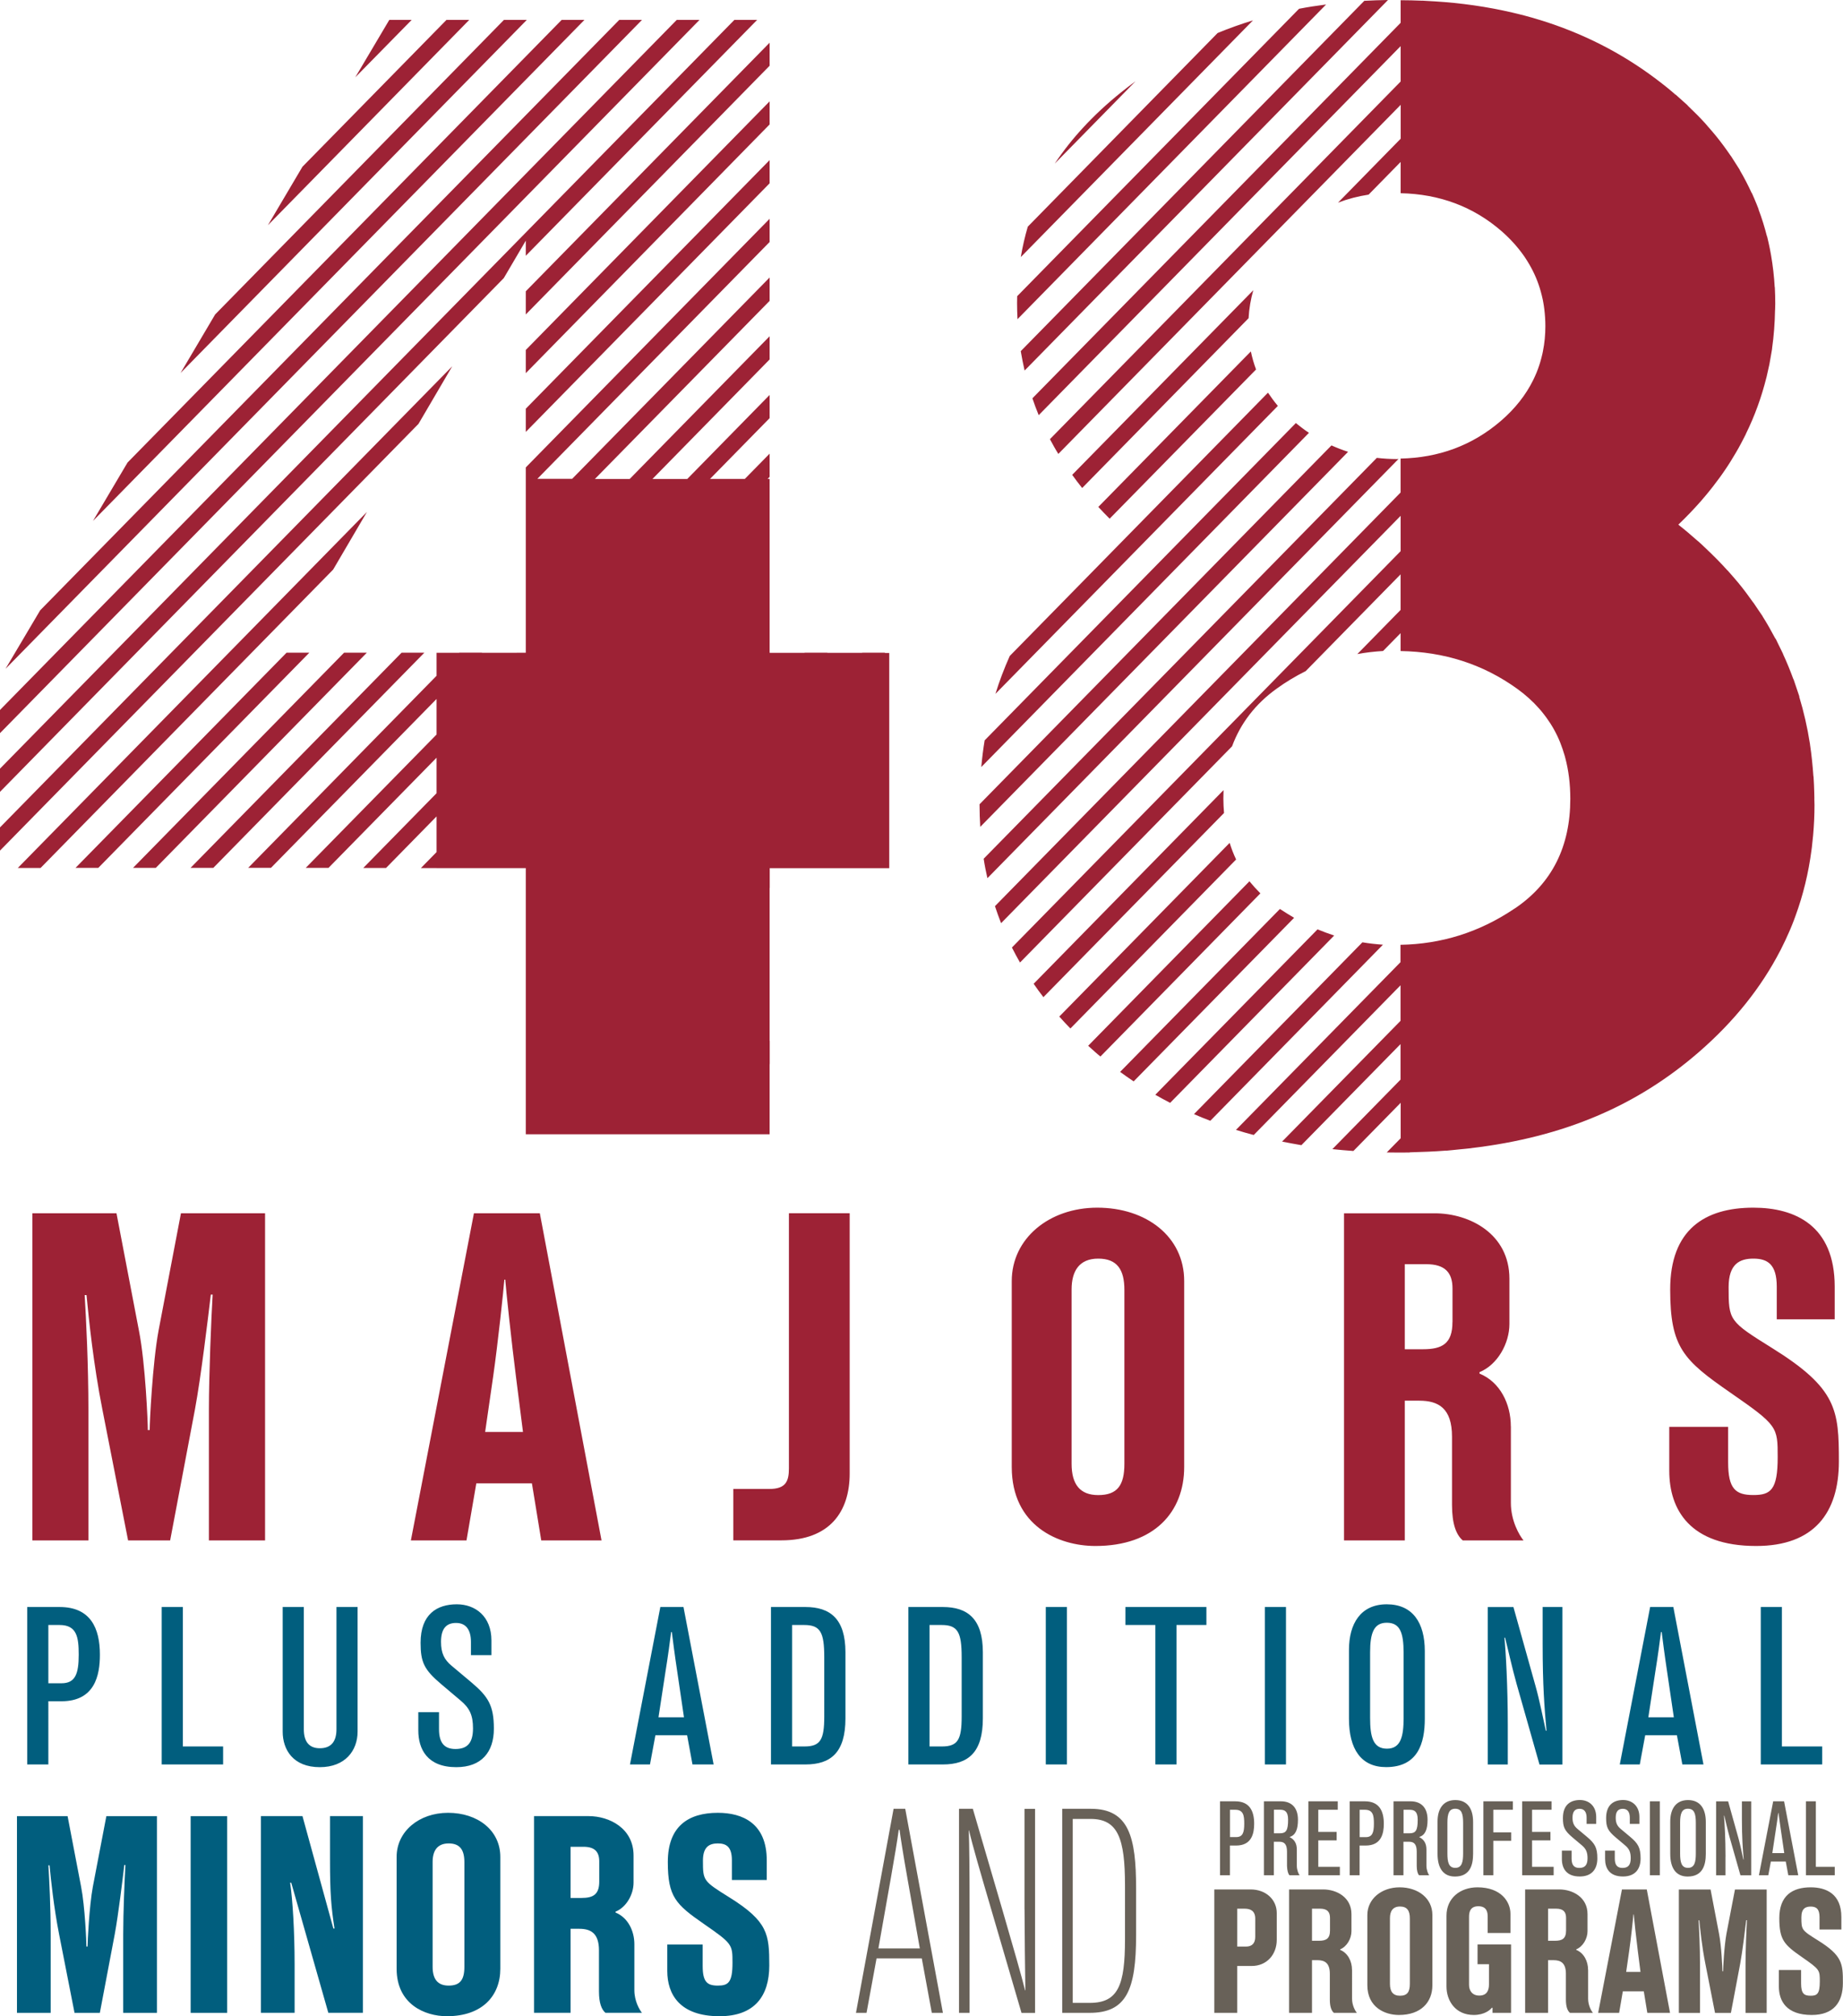
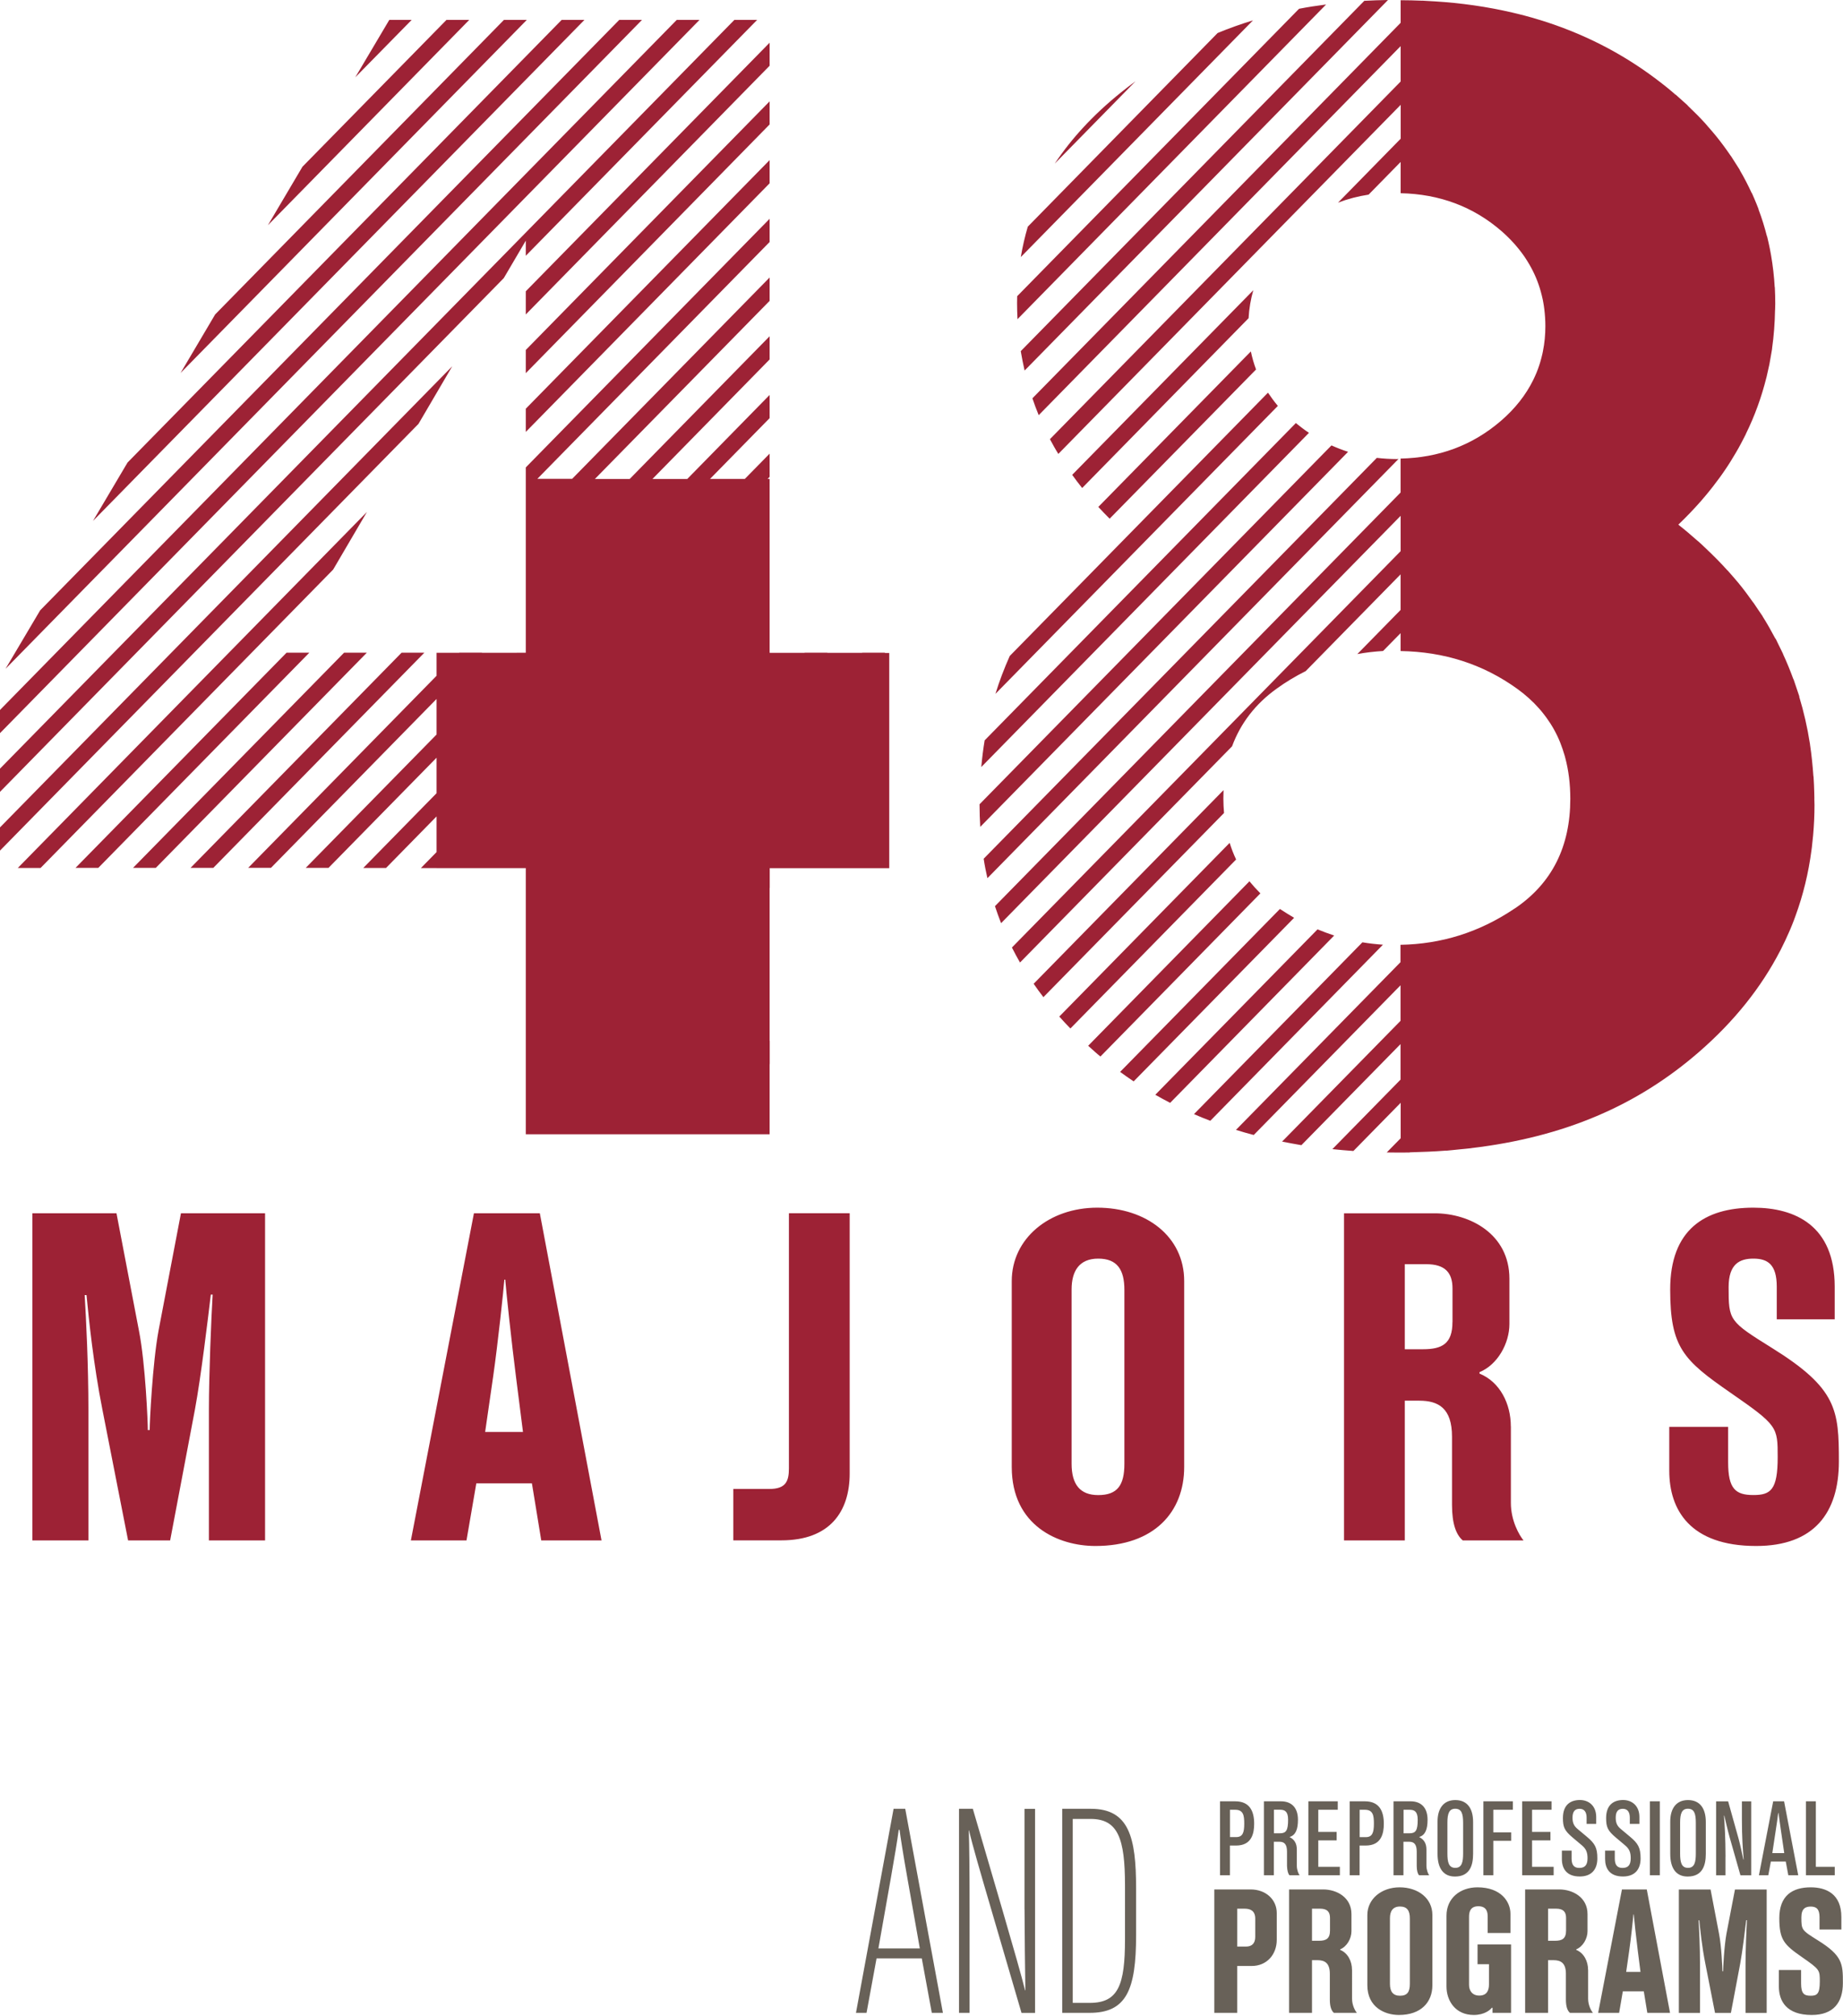
<svg xmlns="http://www.w3.org/2000/svg" version="1.1" id="Layer_1" x="0px" y="0px" viewBox="0 0 340 372" style="enable-background:new 0 0 340 372;" xml:space="preserve">
  <style type="text/css">
	.st0{fill:#015E7E;}
	.st1{fill:#9D2235;}
	.st2{fill:#686158;}
</style>
-   <path class="st0" d="M134.55,350.07c-4.82-3.01-4.87-3.06-4.87-6.79c0-2.59,1.24-3.16,2.75-3.16c1.56,0,2.59,0.62,2.59,3.11v3.63  h6.43v-3.63c0-6.79-4.41-8.76-9.02-8.76c-5.39,0-9.23,2.44-9.23,9.07c0,6.43,1.45,7.83,6.69,11.46c5.24,3.63,5.24,3.78,5.24,7.15  c0,3.63-0.78,4.2-2.7,4.2c-1.97,0-2.8-0.67-2.8-3.63v-3.94h-6.53v4.87c0,4.3,2.28,8.35,9.64,8.35c6.43,0,9.18-3.68,9.18-9.38  C141.91,356.91,141.71,354.53,134.55,350.07z M17.13,348.1c-0.67,3.63-0.98,10.21-0.98,11.04h-0.21c0-0.83-0.26-7.36-0.98-11.04  l-2.49-13.01H3.13v36.29h6.22v-14.52c0-4.92-0.26-10.16-0.42-12.7h0.21c0.26,2.7,0.78,7.72,1.76,12.7l2.85,14.52h4.67l2.75-14.52  c0.67-3.63,1.45-10.11,1.76-12.75h0.21c-0.16,2.64-0.41,8.86-0.41,12.75v14.52h6.22v-36.29h-9.33L17.13,348.1z M60.88,343.07  c0,6.33,0.21,8.71,0.83,12.75h-0.21l-5.7-20.74h-7.67v36.29h6.22v-8.97c0-5.91-0.36-11.98-0.83-15.03h0.21l6.84,24h6.38v-36.29  h-6.07V343.07z M82.66,334.47c-5.34,0-9.49,3.42-9.49,8.14v20.63c0,6.53,5.18,8.76,9.28,8.76c6.53,0,9.85-3.78,9.85-8.76v-20.63  C92.3,337.68,88.1,334.47,82.66,334.47z M85.67,362.88c0,2.39-0.78,3.47-2.9,3.47c-2.02,0-2.96-1.19-2.96-3.47v-19.34  c0-2.02,0.83-3.42,2.96-3.42c2.13,0,2.9,1.24,2.9,3.47V362.88z M117.03,358.73c0-2.49-1.19-4.92-3.47-5.86v-0.16  c2.02-0.83,3.32-3.21,3.32-5.34v-5.03c0-4.98-4.41-7.26-8.3-7.26H98.52v36.29h6.74v-15.5h1.61c2.13,0,3.63,0.83,3.63,3.99v7.57  c0,2.13,0.47,3.32,1.19,3.94h6.74c-0.47-0.57-1.4-2.18-1.4-4.15V358.73z M110.55,347.17c0,2.38-1.14,3.01-3.27,3.01h-2.02v-9.44  h2.39c2.07,0,2.9,0.93,2.9,2.7V347.17z M35.17,371.38h6.74v-36.29h-6.74V371.38z M84.18,326.05c4.65,0,6.93-2.78,6.93-7.1  c0-4.27-1.04-5.93-4.15-8.55l-3.61-3.03c-1.41-1.16-1.99-2.37-1.99-4.44c0-2.57,1.08-3.49,2.78-3.49c1.87,0,2.74,1.33,2.74,3.49  v2.45h3.78v-2.7c0-4.48-2.99-6.68-6.39-6.68c-3.65,0-6.68,1.83-6.68,7.1c0,3.61,0.66,4.98,3.86,7.68l3.49,2.95  c1.7,1.41,2.32,2.74,2.32,5.15c0,2.74-1.08,3.82-3.24,3.82c-1.95,0-3.03-1.04-3.03-3.65v-3.15h-3.82v3.36  C77.17,322.73,78.83,326.05,84.18,326.05z M59,326.05c4.69,0,6.97-3.07,6.97-6.56V296.5h-3.9v22.57c0,2.16-0.91,3.49-3.07,3.49  c-2.03,0-2.95-1.29-2.95-3.49V296.5h-3.9v22.99C52.15,322.81,54.06,326.05,59,326.05z M41.16,322.23h-7.43V296.5h-3.9v29.05h11.33  V322.23z M8.92,313.89h2.41c6.18,0,7.1-4.81,7.1-8.59c0-4.86-1.7-8.8-7.43-8.8H5.02v29.05h3.9V313.89z M8.92,299.82h2.07  c3.19,0,3.53,2.24,3.53,5.48c0,3.53-0.62,5.27-3.19,5.27H8.92V299.82z M233.34,325.55h3.9V296.5h-3.9V325.55z M284.59,303.35  c0,7.68,0.33,11.7,0.71,15.98h-0.12c-0.37-1.7-1.24-5.93-1.87-8.13l-4.11-14.69h-4.73v29.05h3.69v-7.22c0-7.3-0.37-13.65-0.62-16.18  h0.12c0.42,1.62,1.29,5.56,2.12,8.51l4.23,14.9h4.23V296.5h-3.65V303.35z M304.42,296.5l-5.6,29.05h3.69l1-5.39h5.85l1,5.39h3.9  l-5.56-29.05H304.42z M304.09,316.84l1.29-8.42c0.46-2.82,0.87-5.89,1.04-7.3h0.13c0.17,1.37,0.54,4.27,1,7.3l1.24,8.42H304.09z   M255.83,296c-4.81,0-6.97,3.57-6.97,8.42v12.7c0,5.6,2.24,8.92,6.85,8.92c5.89,0,7.14-4.44,7.14-8.92v-12.53  C262.84,299.45,260.65,296,255.83,296z M258.94,316.96c0,3.28-0.46,5.68-3.07,5.68c-2.61,0-3.11-2.28-3.11-5.68v-12.12  c0-3.57,0.71-5.44,3.07-5.44c2.45,0,3.11,1.83,3.11,5.56V316.96z M328.73,322.23V296.5h-3.9v29.05h11.33v-3.32H328.73z   M173.93,296.5h-6.35v29.05h6.35c4.69,0,7.39-2.2,7.39-8.51v-12.2C181.31,298.7,178.53,296.5,173.93,296.5z M177.41,316.71  c0,4.27-0.71,5.52-3.65,5.52h-2.28v-22.41h2.24c2.99,0,3.69,1.37,3.69,5.93V316.71z M207.62,299.82h5.52v25.73h3.9v-25.73h5.52  v-3.32h-14.94V299.82z M148.58,296.5h-6.35v29.05h6.35c4.69,0,7.39-2.2,7.39-8.51v-12.2C155.96,298.7,153.18,296.5,148.58,296.5z   M152.06,316.71c0,4.27-0.71,5.52-3.65,5.52h-2.28v-22.41h2.24c2.99,0,3.69,1.37,3.69,5.93V316.71z M127.75,325.55h3.9l-5.56-29.05  h-4.27l-5.6,29.05h3.69l1-5.39h5.85L127.75,325.55z M121.48,316.84l1.29-8.42c0.46-2.82,0.87-5.89,1.04-7.3h0.13  c0.17,1.37,0.54,4.27,1,7.3l1.24,8.42H121.48z M192.93,325.55h3.9V296.5h-3.9V325.55z" />
  <path class="st1" d="M124.85,3.67L0,130.99v4.28L129.05,3.67H124.85z M97,44.4v2.79l42.68-43.52h-4.2L0,141.82v4.28l92.94-94.79  L97,44.4z M83.43,67.58L0,152.66v4.28l77.2-78.73L83.43,67.58z M114.24,3.67L7.41,112.61L1.02,123.4L118.44,3.67H114.24z   M13.93,160.13h4.2l38.94-39.71h-4.2L13.93,160.13z M67.68,120.42h-4.2l-38.94,39.71h4.2L67.68,120.42z M92.97,3.67L39.69,58.02  l-6.38,10.8L97.19,3.67H92.97z M239.06,78.06l-57.41,58.54c-0.27,1.61-0.47,3.26-0.62,4.92l60.45-61.66  C240.66,79.32,239.85,78.7,239.06,78.06z M141.99,18.69L97,64.57v4.28l44.98-45.89V18.69z M103.62,3.67L23.53,85.34l-6.38,10.78  l90.67-92.45H103.62z M204.71,95.7l27.01-27.53c-0.4-1.07-0.72-2.18-0.96-3.33l-28.14,28.69C203.3,94.27,203.99,94.98,204.71,95.7z   M97,79.69l44.98-45.87v-4.28L97,75.41V79.69z M141.99,7.87L97,53.74v4.28l44.98-45.89V7.87z M78.29,120.42h-4.2l-38.94,39.71h4.2  L78.29,120.42z M82.37,3.67L55.8,30.76l-6.38,10.8L86.57,3.67H82.37z M71.82,3.67l-6.28,10.6l10.41-10.6H71.82z M61.46,105.09  l6.23-10.63l-64.4,65.68h4.2L61.46,105.09z M200.75,192.95c0.42,0.39,0.86,0.77,1.29,1.16c0.32,0.29,0.64,0.55,0.97,0.82l29.51-30.1  c-0.72-0.72-1.39-1.46-2.02-2.23L200.75,192.95z M195.42,187.56c0.66,0.74,1.34,1.48,2.05,2.2l30.57-31.18  c-0.47-0.99-0.87-2.02-1.19-3.07L195.42,187.56z M246.13,172.61c-1.02-0.34-2.05-0.72-3.07-1.14l-29.93,30.52  c0.91,0.52,1.81,1.01,2.74,1.49L246.13,172.61z M251.34,173.86l-31.07,31.7c0.99,0.44,1.98,0.84,3.01,1.23l31.85-32.49  C253.84,174.21,252.58,174.07,251.34,173.86z M189.02,68.37L256.06,0c-1.48,0.02-2.92,0.07-4.37,0.15l-63.38,64.64  C188.52,66,188.75,67.19,189.02,68.37z M199.64,90.04l30.7-31.33c0.1-1.8,0.4-3.51,0.87-5.16l-33.41,34.06  C198.4,88.44,199,89.25,199.64,90.04z M206.76,17.09c-4.99,4.01-9.05,8.4-12.18,13.1L209.48,15  C208.56,15.68,207.65,16.36,206.76,17.09z M245.8,212.02c1.28,0.13,2.57,0.25,3.88,0.34l8.72-8.89c0,2.19,0,4.36,0,6.54l-2.57,2.62  c0.62,0.02,1.26,0.02,1.88,0.02c0.23,0,0.46,0,0.69,0c0,0,0,0,0,0c0.55,0,1.1-0.01,1.65-0.01l0.03-0.03  c2.29-0.06,4.54-0.15,6.72-0.32l-0.02,0.02c0.85-0.07,1.67-0.17,2.5-0.25c0.67-0.07,1.34-0.12,2-0.2c0.05-0.01,0.11-0.01,0.16-0.02  l0.01-0.01c17.14-2.04,30.59-7.85,41.94-17.7c6.51-5.65,11.51-11.91,15.04-18.75l0.01-0.01c0.07-0.13,0.13-0.27,0.2-0.4  c0.51-1,0.98-2.02,1.43-3.05c0.06-0.14,0.12-0.27,0.18-0.41c0.24-0.56,0.46-1.12,0.68-1.69c0.1-0.26,0.19-0.53,0.29-0.79  c1.43-3.9,2.42-7.97,2.97-12.21c0.02-0.15,0.04-0.29,0.06-0.44c0.09-0.75,0.17-1.51,0.24-2.28c0,0,0-0.01,0-0.01l0,0  c0.16-1.83,0.25-3.68,0.25-5.56c0-0.4-0.02-0.79-0.03-1.19l0.01-0.01c-0.01-0.83-0.04-1.64-0.07-2.45  c-0.01-0.26-0.03-0.52-0.04-0.78c-0.02-0.29-0.03-0.59-0.05-0.88l-0.02,0.02c-0.14-2-0.34-3.97-0.63-5.9l0.01-0.01  c-0.01-0.07-0.03-0.14-0.04-0.21c-0.46-2.95-1.12-5.81-1.96-8.58l0.03-0.03c-0.18-0.54-0.36-1.07-0.54-1.6  c-0.12-0.35-0.23-0.7-0.35-1.04c-0.06-0.19-0.12-0.38-0.19-0.56l-0.02,0.02c-0.57-1.57-1.2-3.11-1.9-4.62l0.01-0.02  c-0.08-0.18-0.18-0.36-0.26-0.54c-0.19-0.4-0.39-0.8-0.59-1.2c-0.18-0.37-0.35-0.75-0.54-1.12l-0.03,0.03  c-0.74-1.4-1.52-2.78-2.37-4.13l0.01-0.01c-0.06-0.09-0.12-0.18-0.18-0.27c-0.2-0.31-0.41-0.61-0.62-0.91  c-0.3-0.45-0.6-0.91-0.91-1.35l-0.01,0.01c-0.89-1.26-1.81-2.5-2.8-3.7l0,0c-0.64-0.76-1.29-1.51-1.97-2.27l-0.01,0.01  c-1.25-1.39-2.58-2.73-3.98-4.05c-0.46-0.44-0.92-0.88-1.4-1.31l-0.01,0.01c-1.18-1.05-2.39-2.08-3.67-3.09  c0.74-0.71,1.46-1.43,2.16-2.16c0.01-0.01,0.01-0.01,0.02-0.02c0.67-0.7,1.31-1.4,1.94-2.11c0.1-0.11,0.19-0.22,0.29-0.34  c0.52-0.6,1.03-1.21,1.52-1.83c0.14-0.18,0.28-0.36,0.42-0.53c0.43-0.55,0.85-1.11,1.26-1.67c0.16-0.22,0.32-0.45,0.48-0.67  c0.37-0.52,0.72-1.05,1.07-1.58c0.17-0.26,0.33-0.51,0.49-0.77c0.32-0.51,0.63-1.02,0.93-1.54c0.16-0.27,0.32-0.54,0.47-0.81  c0.3-0.53,0.58-1.07,0.86-1.61c0.13-0.25,0.27-0.5,0.39-0.76c0.06-0.11,0.12-0.22,0.17-0.33l-0.03,0.03  c1.64-3.33,2.9-6.81,3.8-10.42l0.01-0.01c0.08-0.34,0.15-0.69,0.23-1.03c0.11-0.48,0.22-0.95,0.32-1.43  c0.09-0.45,0.16-0.9,0.24-1.36c0.08-0.45,0.16-0.89,0.23-1.34c0.01-0.07,0.02-0.14,0.03-0.21l-0.01,0.01  c0.33-2.32,0.51-4.69,0.55-7.11l0.01-0.01c0-0.39,0.03-0.76,0.03-1.14c0-1.04-0.03-2.07-0.08-3.07l-0.02,0.02  c-0.11-2-0.34-3.96-0.67-5.88l0,0c-0.13-0.78-0.29-1.56-0.46-2.33c-0.02-0.08-0.04-0.17-0.06-0.25c-0.07-0.32-0.14-0.64-0.22-0.95  l-0.02,0.02c-0.43-1.69-0.94-3.35-1.56-4.98l0.02-0.02c-0.23-0.61-0.48-1.22-0.74-1.83c-0.01-0.03-0.03-0.07-0.04-0.1  c-0.15-0.36-0.31-0.72-0.47-1.07l-0.02,0.02c-0.67-1.45-1.4-2.87-2.22-4.26l0.02-0.02c-0.24-0.4-0.51-0.79-0.76-1.19  c-0.23-0.37-0.46-0.74-0.7-1.1c-0.07-0.1-0.13-0.21-0.2-0.31l-0.01,0.01c-0.86-1.26-1.77-2.51-2.76-3.72l0,0  c-0.02-0.02-0.03-0.04-0.05-0.06c-0.44-0.54-0.91-1.08-1.38-1.61c-0.18-0.2-0.35-0.42-0.53-0.62l0,0c-1.01-1.11-2.09-2.19-3.22-3.26  l0.02-0.02c-0.35-0.32-0.72-0.65-1.08-0.97c-0.15-0.13-0.3-0.27-0.45-0.4c-0.24-0.21-0.46-0.43-0.71-0.64l-0.02,0.02  c-0.5-0.43-0.99-0.86-1.51-1.28c-0.68-0.55-1.37-1.08-2.07-1.61l0,0c-0.02-0.01-0.03-0.02-0.05-0.04  c-6.41-4.82-13.52-8.44-21.42-10.87l0,0c-0.03-0.01-0.05-0.01-0.08-0.02c-0.88-0.27-1.78-0.53-2.68-0.77  c-0.18-0.05-0.36-0.11-0.54-0.15l-0.01,0.01c-4.54-1.17-9.33-1.97-14.4-2.38l0,0c-0.01,0-0.02,0-0.03,0  c-1.03-0.08-2.06-0.15-3.11-0.2c-0.27-0.02-0.54-0.04-0.82-0.05l-0.01,0.01c-1.31-0.05-2.64-0.09-3.99-0.09c0,1.38,0,2.78,0,4.17  l-67.93,69.28c0.35,1.06,0.74,2.08,1.16,3.11l66.77-68.09c0,2.17,0,4.35,0,6.53l-64.7,65.99c0.49,0.91,0.99,1.83,1.55,2.72  l63.16-64.41c0,2.08,0,4.16,0,6.25l-11.56,11.8c1.8-0.69,3.68-1.18,5.64-1.48l5.91-6.03c0,1.92,0,3.84,0,5.77  c7.19,0.15,13.44,2.49,18.64,7.02c1.62,1.42,2.99,2.95,4.13,4.58c0.06,0.09,0.13,0.18,0.19,0.28c0.14,0.2,0.26,0.41,0.39,0.61  c0.13,0.2,0.25,0.41,0.37,0.61c0.93,1.59,1.64,3.26,2.13,5.03c0.14,0.5,0.26,1,0.37,1.51c0.03,0.16,0.06,0.32,0.09,0.47  c0.08,0.44,0.15,0.88,0.2,1.33c0.12,1,0.19,2.02,0.19,3.08c0,1.61-0.15,3.15-0.45,4.64c-0.03,0.15-0.05,0.29-0.09,0.44  c-0.06,0.26-0.12,0.52-0.19,0.78c-0.07,0.26-0.14,0.51-0.21,0.76c-0.06,0.19-0.11,0.39-0.18,0.58c-0.15,0.45-0.31,0.9-0.49,1.34  c-0.03,0.07-0.06,0.14-0.09,0.21c-0.16,0.39-0.34,0.77-0.52,1.15c-1.37,2.79-3.36,5.33-6,7.6c-5.29,4.55-11.49,6.79-18.49,6.94  c0,2.08,0,4.17,0,6.26l-74.83,76.32c0.35,1.06,0.72,2.1,1.13,3.14l73.71-75.16c0,2.17,0,4.34,0,6.52l-71.71,73.13  c0.47,0.94,0.97,1.86,1.49,2.77l39.12-39.89c1.58-4.27,4.3-7.81,8.2-10.62c1.73-1.26,3.53-2.33,5.39-3.26l17.5-17.85  c0,2.19,0,4.38,0,6.57l-7.98,8.14c1.55-0.29,3.14-0.47,4.75-0.57l3.23-3.29c0,1.1,0,2.2,0,3.3c7.98,0.13,15.17,2.39,21.52,6.97  c1.53,1.1,2.87,2.32,4.04,3.64c0.13,0.15,0.26,0.29,0.38,0.44c0.15,0.18,0.3,0.37,0.44,0.55c0.16,0.21,0.32,0.42,0.48,0.63  c1.04,1.42,1.9,2.95,2.57,4.61c0.05,0.12,0.09,0.24,0.13,0.35c0.23,0.58,0.43,1.18,0.61,1.79c0.07,0.22,0.14,0.43,0.19,0.65  c0.63,2.34,0.95,4.88,0.95,7.63c0,8.81-3.37,15.53-10.08,20.13c-0.1,0.07-0.2,0.12-0.3,0.19c-6.46,4.34-13.45,6.49-20.95,6.62  c0,1.07,0,2.14,0,3.21l-30.35,30.94c1.08,0.34,2.17,0.65,3.28,0.94l27.08-27.62c0,2.19,0,4.38,0,6.56l-21.85,22.28  c1.18,0.24,2.37,0.45,3.56,0.66l18.29-18.65c0,2.19,0,4.38,0,6.56L245.8,212.02z M206.64,197.77c0.82,0.6,1.65,1.18,2.5,1.75  l29.6-30.18c-0.87-0.52-1.75-1.06-2.62-1.63L206.64,197.77z M190.69,181.51c0.57,0.84,1.17,1.65,1.8,2.47L225.81,150  c-0.07-0.86-0.12-1.75-0.12-2.67c0-0.52,0.02-1.02,0.03-1.55L190.69,181.51z M163.27,120.42h-4.2l-0.03,0.03h-6.42l0.03-0.03h-4.2  l-0.03,0.03h-6.42l0.03-0.03h-0.05v-4.23v-6.55v-4.28v-6.53v-4.28v-6.19h-0.37l0.37-0.38v-4.28l-4.57,4.66h-6.42l10.99-11.21v-4.28  l-15.19,15.5h-6.42l21.61-22.05v-4.28l-25.81,26.33h-6.42l32.23-32.86V51.2l-36.43,37.15h-6.42l42.85-43.7v-4.28L97,86.24v2.11v2.17  v6.55v4.28v6.55v4.28v6.55v1.7h-1.66l-0.01,0.01H88.9l0.03-0.03h-4.2l-0.03,0.03h-4.16v4.24l-34.75,35.44h4.2l30.55-31.16v6.56  l-24.14,24.61h4.2l19.94-20.33v6.55l-13.52,13.79h4.2l9.32-9.51v6.58l-2.89,2.95h2.89v0.01H97v1.91v4.28v6.55v4.28v6.55v4.28v6.55  v4.28v6.55v3.85v0.03h44.98v-2.14v-4.28v-6.52l0.02-0.02v-4.28l-0.02,0.02v-6.59v-4.28v-6.53v-4.28v-6.53l0.02-0.02v-3.65h22.05  v-0.03v-1.44v-6.55v-4.28v-6.55v-4.28v-6.55v-4.28v-5.74h-0.81L163.27,120.42z M233.92,72.45l-47.64,48.58  c-1.01,2.27-1.9,4.59-2.64,6.99l52.1-53.13C235.08,74.1,234.48,73.29,233.92,72.45z M244.64,0.83c-1.7,0.22-3.36,0.47-4.99,0.79  l-52,53.03c0,0.4-0.02,0.81-0.02,1.23c0,1.01,0.03,2.02,0.08,3.01L244.64,0.83z M245.63,82.18l-64.92,66.21c0,0.03,0,0.08,0,0.12  c0,1.36,0.05,2.72,0.13,4.05l67.86-69.2C247.65,83.03,246.64,82.63,245.63,82.18z M224.63,6.09l-35.02,35.73  c-0.54,1.83-0.97,3.7-1.29,5.61l42.83-43.67C228.92,4.44,226.75,5.21,224.63,6.09z M257.71,84.7c-1.26,0-2.5-0.08-3.71-0.22  l-72.53,73.96c0.18,1.21,0.42,2.4,0.69,3.59l75.84-77.35C257.91,84.68,257.81,84.7,257.71,84.7z M29.25,245.5  c-1.12,6.03-1.64,16.98-1.64,18.36h-0.34c0-1.38-0.43-12.24-1.64-18.36l-4.14-21.64H5.97v60.35h10.34v-24.14  c0-8.19-0.43-16.9-0.69-21.12h0.34c0.43,4.48,1.29,12.84,2.93,21.12l4.74,24.14h7.76l4.57-24.14c1.12-6.04,2.41-16.81,2.93-21.21  h0.34c-0.26,4.4-0.69,14.74-0.69,21.21v24.14H48.9v-60.35H33.38L29.25,245.5z M278.72,263.17c0-4.14-1.98-8.19-5.78-9.74v-0.26  c3.36-1.38,5.52-5.34,5.52-8.88v-8.36c0-8.28-7.33-12.07-13.79-12.07h-16.72v60.35h11.21v-25.78h2.67c3.53,0,6.04,1.38,6.04,6.64  v12.59c0,3.53,0.78,5.52,1.98,6.55h11.21c-0.78-0.95-2.33-3.62-2.33-6.9V263.17z M267.95,243.94c0,3.97-1.9,5-5.43,5h-3.36v-15.69  h3.97c3.45,0,4.83,1.55,4.83,4.48V243.94z M327,248.77c-8.02-5-8.1-5.09-8.1-11.29c0-4.31,2.07-5.26,4.57-5.26  c2.59,0,4.31,1.03,4.31,5.17v6.03h10.69v-6.03c0-11.29-7.33-14.57-15-14.57c-8.97,0-15.35,4.05-15.35,15.09  c0,10.69,2.41,13.02,11.12,19.05c8.71,6.04,8.71,6.29,8.71,11.9c0,6.03-1.29,6.98-4.48,6.98c-3.28,0-4.66-1.12-4.66-6.03v-6.55  h-10.86v8.1c0,7.16,3.79,13.88,16.03,13.88c10.69,0,15.26-6.12,15.26-15.6S338.9,256.19,327,248.77z M145.54,270.93  c0,2.41-0.6,3.79-3.62,3.79h-6.64v9.48h8.88c8.97,0,12.59-5.34,12.59-12.33v-48.02h-11.21V270.93z M87.43,223.86L75.8,284.21h10.26  l1.81-10.52h10.26l1.72,10.52h11.12l-11.38-60.35H87.43z M89.5,264.2l1.47-10.17c0.86-5.95,1.98-16.47,2.07-17.93h0.17  c0.09,1.47,1.21,11.98,1.98,17.93l1.29,10.17H89.5z M202.43,222.82c-8.88,0-15.78,5.69-15.78,13.54v34.31  c0,10.86,8.62,14.57,15.43,14.57c10.86,0,16.38-6.29,16.38-14.57v-34.31C218.47,228.17,211.48,222.82,202.43,222.82z M207.43,270.07  c0,3.97-1.29,5.78-4.83,5.78c-3.36,0-4.91-1.98-4.91-5.78v-32.16c0-3.36,1.38-5.69,4.91-5.69s4.83,2.07,4.83,5.78V270.07z" />
  <path class="st2" d="M164.85,333.73l-6.94,37.65h1.95l1.85-10.06h8.34l1.85,10.06h2.05L167,333.73H164.85z M169.69,359.49h-7.64  l2.3-13.01c0.65-3.71,1.2-6.94,1.45-8.87h0.15c0.2,1.51,0.65,4.41,1.45,8.93L169.69,359.49z M189.01,352.29  c0,3.6,0.1,11.89,0.15,14.95h-0.05c-0.55-2.31-2.15-7.85-4.15-14.74l-5.49-18.77h-2.55v37.65h1.95v-18.82  c0-7.48-0.05-12.42-0.15-14.84h0.05c0.65,2.8,2,7.42,4.19,14.9l5.49,18.77h2.5v-37.65h-1.95V352.29z M201.25,333.73h-5.29v37.65H201  c6.79,0,8.59-4.19,8.59-14.36v-8.66C209.58,339,208.29,333.73,201.25,333.73z M207.54,357.82c0,8.44-1.25,11.72-6.49,11.72h-3.15  v-33.94h3.3c5.04,0,6.34,3.6,6.34,12.26V357.82z M338.48,344.43h-3.49v-12.08h-1.83v13.64h5.32V344.43z M318.33,342.6  c0-3.43-0.18-6.41-0.29-7.6h0.06c0.19,0.76,0.6,2.61,0.99,4l1.99,7h1.99v-13.64h-1.72v3.22c0,3.61,0.16,5.5,0.33,7.5h-0.06  c-0.18-0.8-0.59-2.79-0.88-3.82l-1.93-6.9h-2.22v13.64h1.73V342.6z M299.41,346.22c2.18,0,3.25-1.3,3.25-3.33  c0-2.01-0.49-2.79-1.95-4.01l-1.7-1.42c-0.66-0.55-0.94-1.11-0.94-2.09c0-1.21,0.51-1.64,1.31-1.64c0.88,0,1.29,0.62,1.29,1.64v1.15  h1.77v-1.27c0-2.1-1.4-3.14-3-3.14c-1.72,0-3.14,0.86-3.14,3.33c0,1.7,0.31,2.34,1.81,3.61l1.64,1.38c0.8,0.66,1.09,1.29,1.09,2.42  c0,1.29-0.51,1.79-1.52,1.79c-0.92,0-1.42-0.49-1.42-1.72v-1.48h-1.79v1.58C296.12,344.67,296.89,346.22,299.41,346.22z   M306.21,332.35h-1.83v13.64h1.83V332.35z M247.18,344.43h-3.98v-4.87h3.39V338h-3.39v-4.09h3.59v-1.56h-5.42v13.64h5.81V344.43z   M226.91,340.51h1.13c2.9,0,3.33-2.26,3.33-4.03c0-2.28-0.8-4.13-3.49-4.13h-2.81v13.64h1.83V340.51z M226.91,333.91h0.97  c1.5,0,1.66,1.05,1.66,2.57c0,1.66-0.29,2.47-1.5,2.47h-1.13V333.91z M258.93,339.81h1.05c0.94,0,1.38,0.53,1.38,1.85v2.63  c0,0.86,0.19,1.46,0.43,1.7h1.87c-0.19-0.23-0.51-0.96-0.51-1.75v-3c0-1.11-0.45-1.85-1.31-2.28v-0.04  c1.11-0.33,1.52-1.44,1.52-3.16c0-2.42-1.36-3.41-3.12-3.41h-3.16v13.64h1.83V339.81z M258.93,333.91h1.13  c0.88,0,1.48,0.33,1.48,1.83c0,1.99-0.37,2.51-1.52,2.51h-1.09V333.91z M292.74,338.88l-1.7-1.42c-0.66-0.55-0.94-1.11-0.94-2.09  c0-1.21,0.51-1.64,1.31-1.64c0.88,0,1.29,0.62,1.29,1.64v1.15h1.77v-1.27c0-2.1-1.4-3.14-3-3.14c-1.72,0-3.14,0.86-3.14,3.33  c0,1.7,0.31,2.34,1.81,3.61l1.64,1.38c0.8,0.66,1.09,1.29,1.09,2.42c0,1.29-0.51,1.79-1.52,1.79c-0.92,0-1.42-0.49-1.42-1.72v-1.48  h-1.79v1.58c0,1.64,0.78,3.2,3.29,3.2c2.18,0,3.25-1.3,3.25-3.33C294.69,340.88,294.2,340.11,292.74,338.88z M271.76,342.04v-5.89  c0-2.42-1.03-4.03-3.29-4.03c-2.26,0-3.27,1.68-3.27,3.96v5.96c0,2.63,1.05,4.19,3.22,4.19  C271.17,346.22,271.76,344.14,271.76,342.04z M267.02,341.96v-5.69c0-1.68,0.33-2.55,1.44-2.55c1.15,0,1.46,0.86,1.46,2.61v5.63  c0,1.54-0.21,2.67-1.44,2.67C267.25,344.63,267.02,343.56,267.02,341.96z M329.91,345.99h1.83l-2.61-13.64h-2.01l-2.63,13.64h1.73  l0.47-2.53h2.75L329.91,345.99z M326.96,341.9l0.6-3.96c0.21-1.32,0.41-2.77,0.49-3.43h0.06c0.08,0.64,0.25,2.01,0.47,3.43  l0.58,3.96H326.96z M286.62,344.43h-3.98v-4.87h3.39V338h-3.39v-4.09h3.59v-1.56h-5.42v13.64h5.81V344.43z M314.69,342.04v-5.89  c0-2.42-1.03-4.03-3.29-4.03c-2.26,0-3.27,1.68-3.27,3.96v5.96c0,2.63,1.05,4.19,3.22,4.19  C314.1,346.22,314.69,344.14,314.69,342.04z M309.95,341.96v-5.69c0-1.68,0.33-2.55,1.44-2.55c1.15,0,1.46,0.86,1.46,2.61v5.63  c0,1.54-0.21,2.67-1.44,2.67S309.95,343.56,309.95,341.96z M255.29,336.48c0-2.28-0.8-4.13-3.49-4.13h-2.81v13.64h1.83v-5.48h1.13  C254.86,340.51,255.29,338.25,255.29,336.48z M251.96,338.96h-1.13v-5.05h0.97c1.5,0,1.66,1.05,1.66,2.57  C253.46,338.14,253.16,338.96,251.96,338.96z M237.88,345.99h1.87c-0.19-0.23-0.51-0.96-0.51-1.75v-3c0-1.11-0.45-1.85-1.31-2.28  v-0.04c1.11-0.33,1.52-1.44,1.52-3.16c0-2.42-1.36-3.41-3.12-3.41h-3.16v13.64h1.83v-6.18h1.05c0.94,0,1.38,0.53,1.38,1.85v2.63  C237.46,345.15,237.65,345.76,237.88,345.99z M236.11,338.25h-1.09v-4.35h1.13c0.88,0,1.48,0.33,1.48,1.83  C237.63,337.73,237.26,338.25,236.11,338.25z M273.66,345.99h1.83v-6.35h3.29v-1.56h-3.29v-4.17h3.61v-1.56h-5.44V345.99z   M230.72,348.61h-6.7v22.77h4.23v-8.65h2.67c2.76,0,4.62-2.08,4.62-4.85v-4.91C235.54,350.47,233.52,348.61,230.72,348.61z   M231.57,357.36c0,1.2-0.62,1.79-1.69,1.79h-1.63v-6.99h1.37c1.14,0,1.95,0.46,1.95,1.85V357.36z M299.22,348.61l-4.39,22.77h3.87  l0.68-3.97h3.87l0.65,3.97h4.19l-4.29-22.77H299.22z M300,363.83l0.55-3.84c0.33-2.24,0.75-6.21,0.78-6.76h0.07  c0.03,0.55,0.46,4.52,0.75,6.76l0.49,3.84H300z M318.5,356.78c-0.42,2.28-0.62,6.41-0.62,6.93h-0.13c0-0.52-0.16-4.62-0.62-6.93  l-1.56-8.16h-5.85v22.77h3.9v-9.11c0-3.09-0.16-6.37-0.26-7.97h0.13c0.16,1.69,0.49,4.85,1.11,7.97l1.79,9.11h2.93l1.72-9.11  c0.42-2.28,0.91-6.34,1.11-8h0.13c-0.1,1.66-0.26,5.56-0.26,8v9.11h3.9v-22.77h-5.85L318.5,356.78z M335.38,358.01  c-3.02-1.89-3.06-1.92-3.06-4.26c0-1.63,0.78-1.98,1.72-1.98c0.98,0,1.63,0.39,1.63,1.95V356h4.03v-2.28c0-4.26-2.76-5.5-5.66-5.5  c-3.38,0-5.79,1.53-5.79,5.69c0,4.03,0.91,4.91,4.19,7.19c3.28,2.28,3.28,2.37,3.28,4.49c0,2.28-0.49,2.63-1.69,2.63  c-1.24,0-1.76-0.42-1.76-2.28v-2.47h-4.1v3.06c0,2.7,1.43,5.24,6.05,5.24c4.03,0,5.76-2.31,5.76-5.89  C340,362.3,339.87,360.81,335.38,358.01z M258.2,348.22c-3.35,0-5.95,2.15-5.95,5.11v12.94c0,4.1,3.25,5.5,5.82,5.5  c4.1,0,6.18-2.37,6.18-5.5v-12.94C264.25,350.24,261.62,348.22,258.2,348.22z M260.09,366.04c0,1.5-0.49,2.18-1.82,2.18  c-1.27,0-1.85-0.75-1.85-2.18v-12.13c0-1.27,0.52-2.15,1.85-2.15s1.82,0.78,1.82,2.18V366.04z M249.42,363.44  c0-1.56-0.75-3.09-2.18-3.68v-0.1c1.27-0.52,2.08-2.02,2.08-3.35v-3.15c0-3.12-2.76-4.55-5.2-4.55h-6.31v22.77h4.23v-9.72h1.01  c1.33,0,2.28,0.52,2.28,2.5v4.75c0,1.33,0.29,2.08,0.75,2.47h4.23c-0.29-0.36-0.88-1.37-0.88-2.6V363.44z M245.36,356.19  c0,1.5-0.72,1.89-2.05,1.89h-1.27v-5.92h1.5c1.3,0,1.82,0.59,1.82,1.69V356.19z M292.97,363.44c0-1.56-0.75-3.09-2.18-3.68v-0.1  c1.27-0.52,2.08-2.02,2.08-3.35v-3.15c0-3.12-2.76-4.55-5.2-4.55h-6.31v22.77h4.23v-9.72h1.01c1.33,0,2.28,0.52,2.28,2.5v4.75  c0,1.33,0.29,2.08,0.75,2.47h4.23c-0.29-0.36-0.88-1.37-0.88-2.6V363.44z M288.91,356.19c0,1.5-0.72,1.89-2.05,1.89h-1.27v-5.92h1.5  c1.3,0,1.82,0.59,1.82,1.69V356.19z M272.58,362.4h2.11v3.74c0,1.14-0.42,2.05-1.79,2.05c-1.3,0-1.89-0.91-1.89-1.98v-12.55  c0-0.85,0.2-1.95,1.72-1.95c1.59,0,1.72,1.17,1.72,1.92v3.02h4.2v-3.55c0-2.21-1.72-4.88-6.08-4.88c-3.19,0-5.72,1.98-5.72,5.24  v13.04c0,2.64,1.63,5.27,5.04,5.27c1.92,0,3.02-0.91,3.32-1.33h0.13v0.94h3.42v-12.62h-6.18V362.4z" />
</svg>